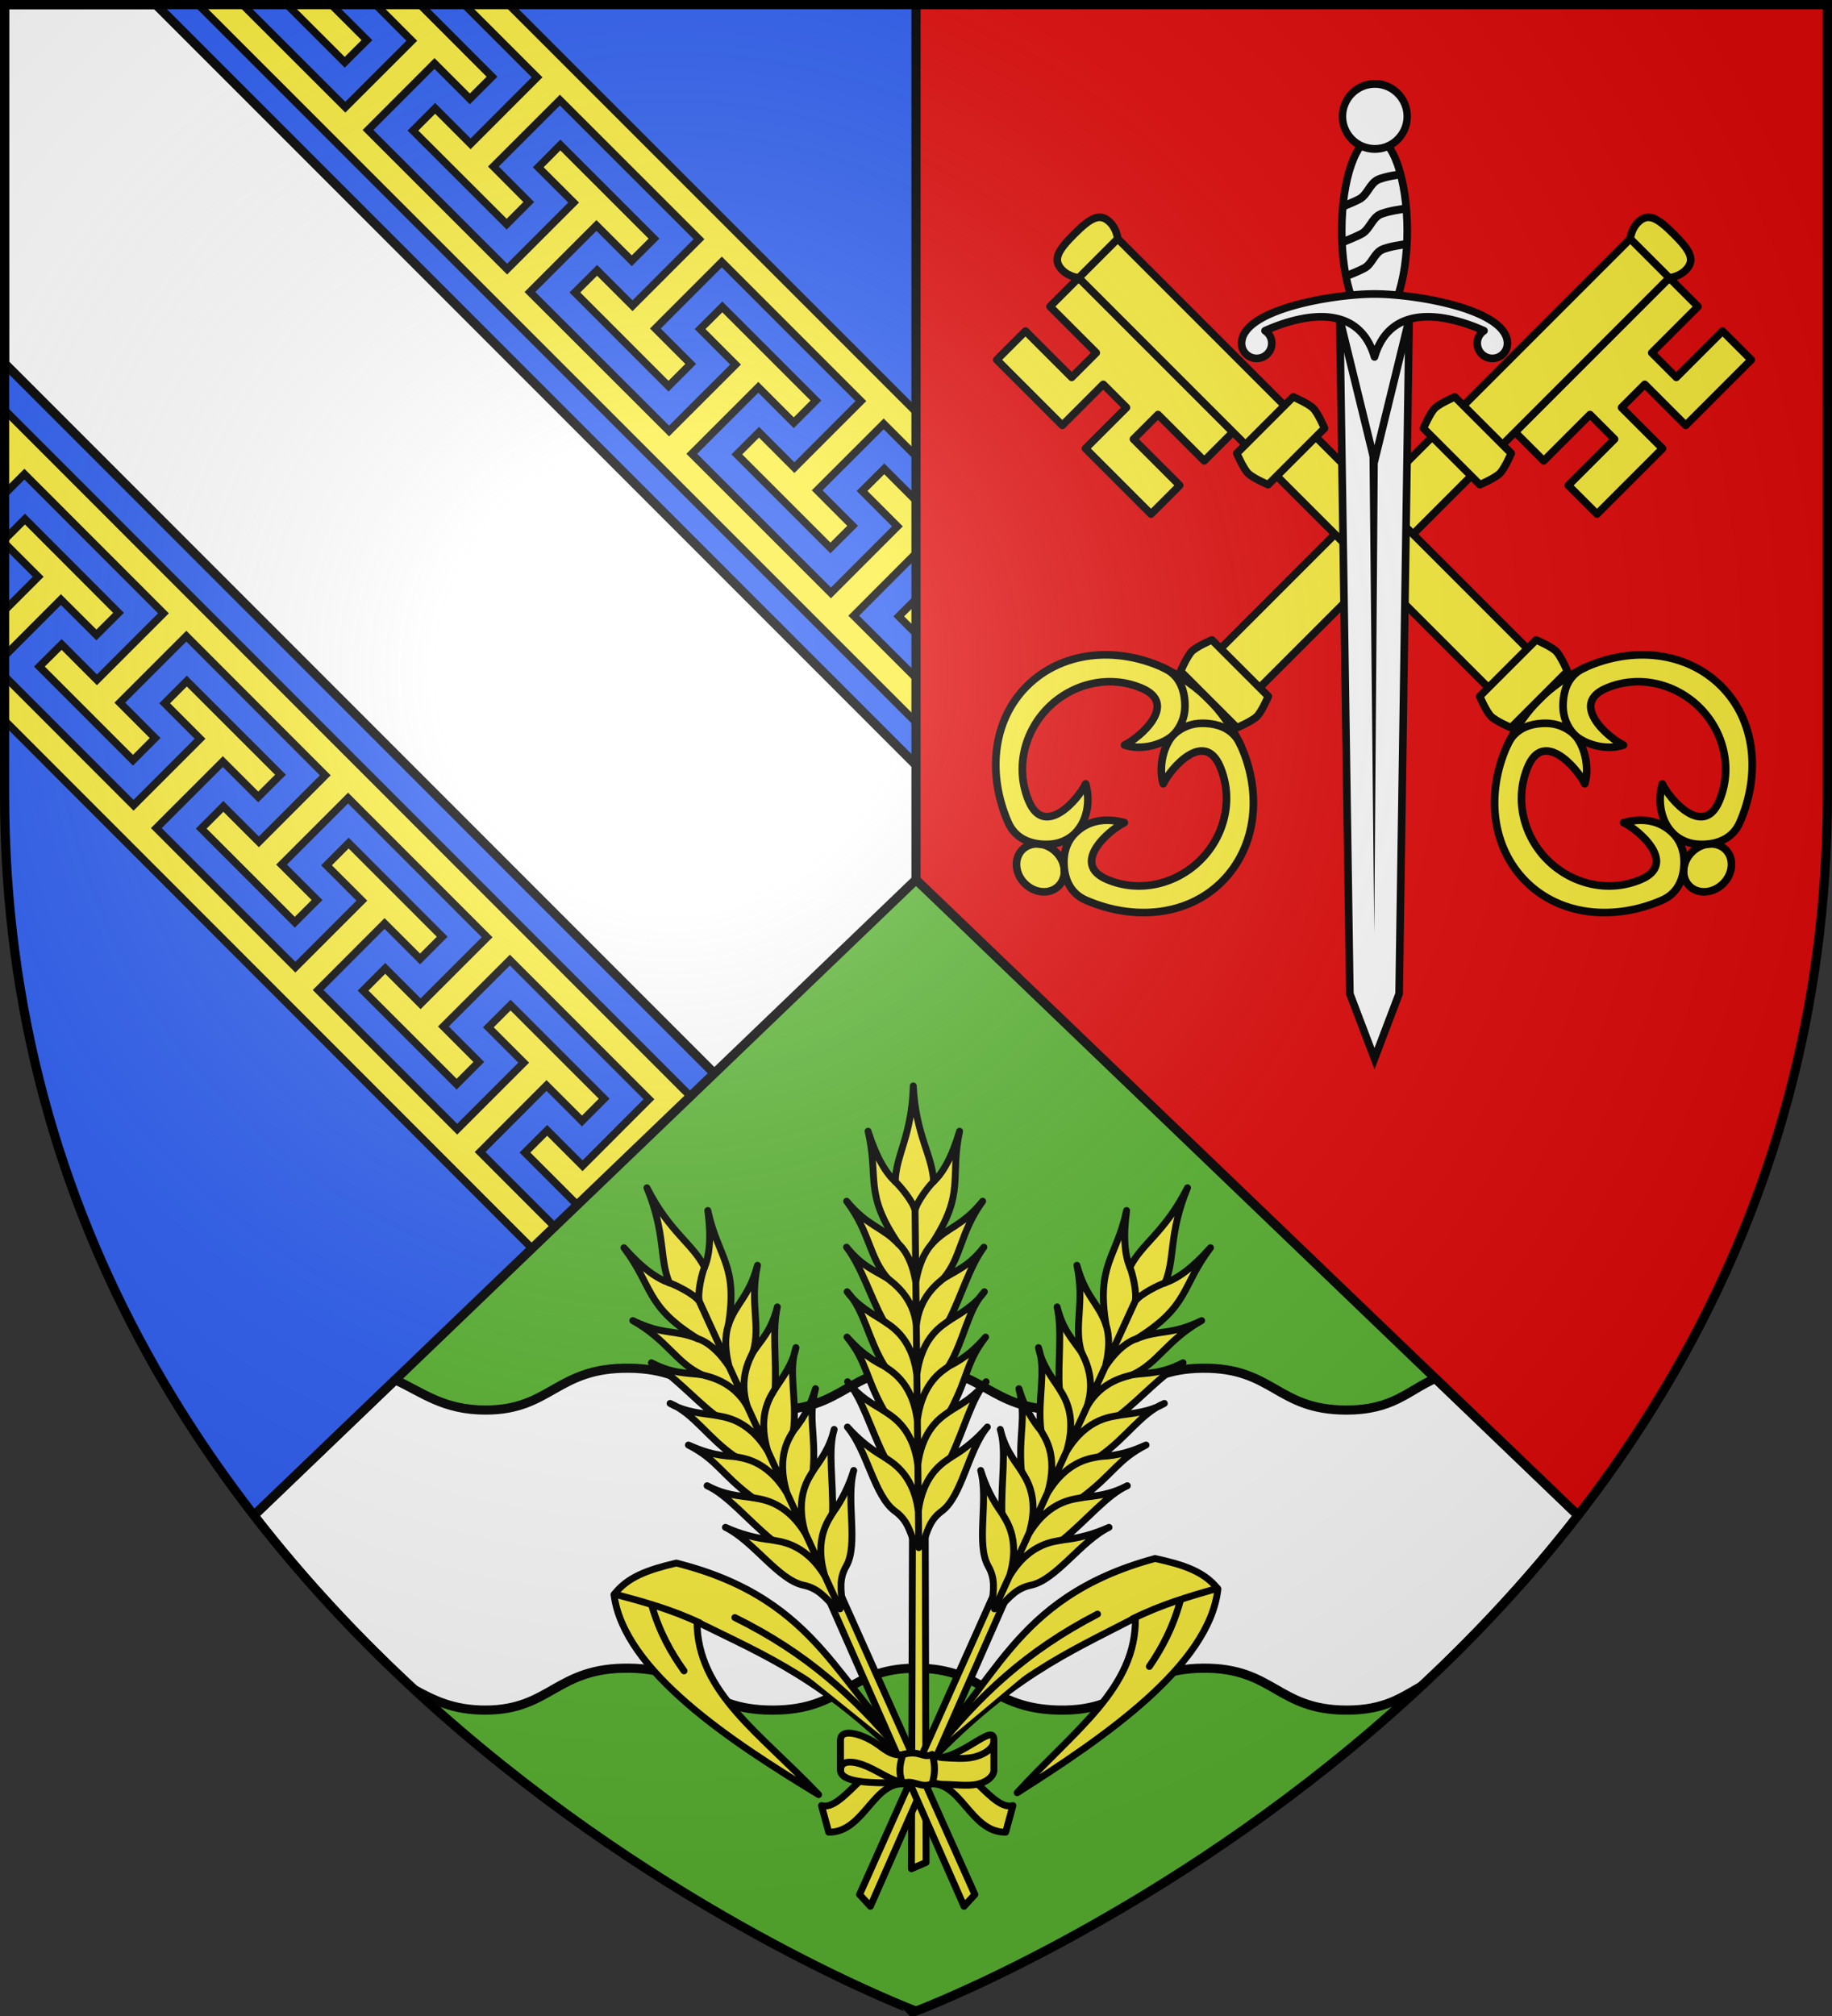
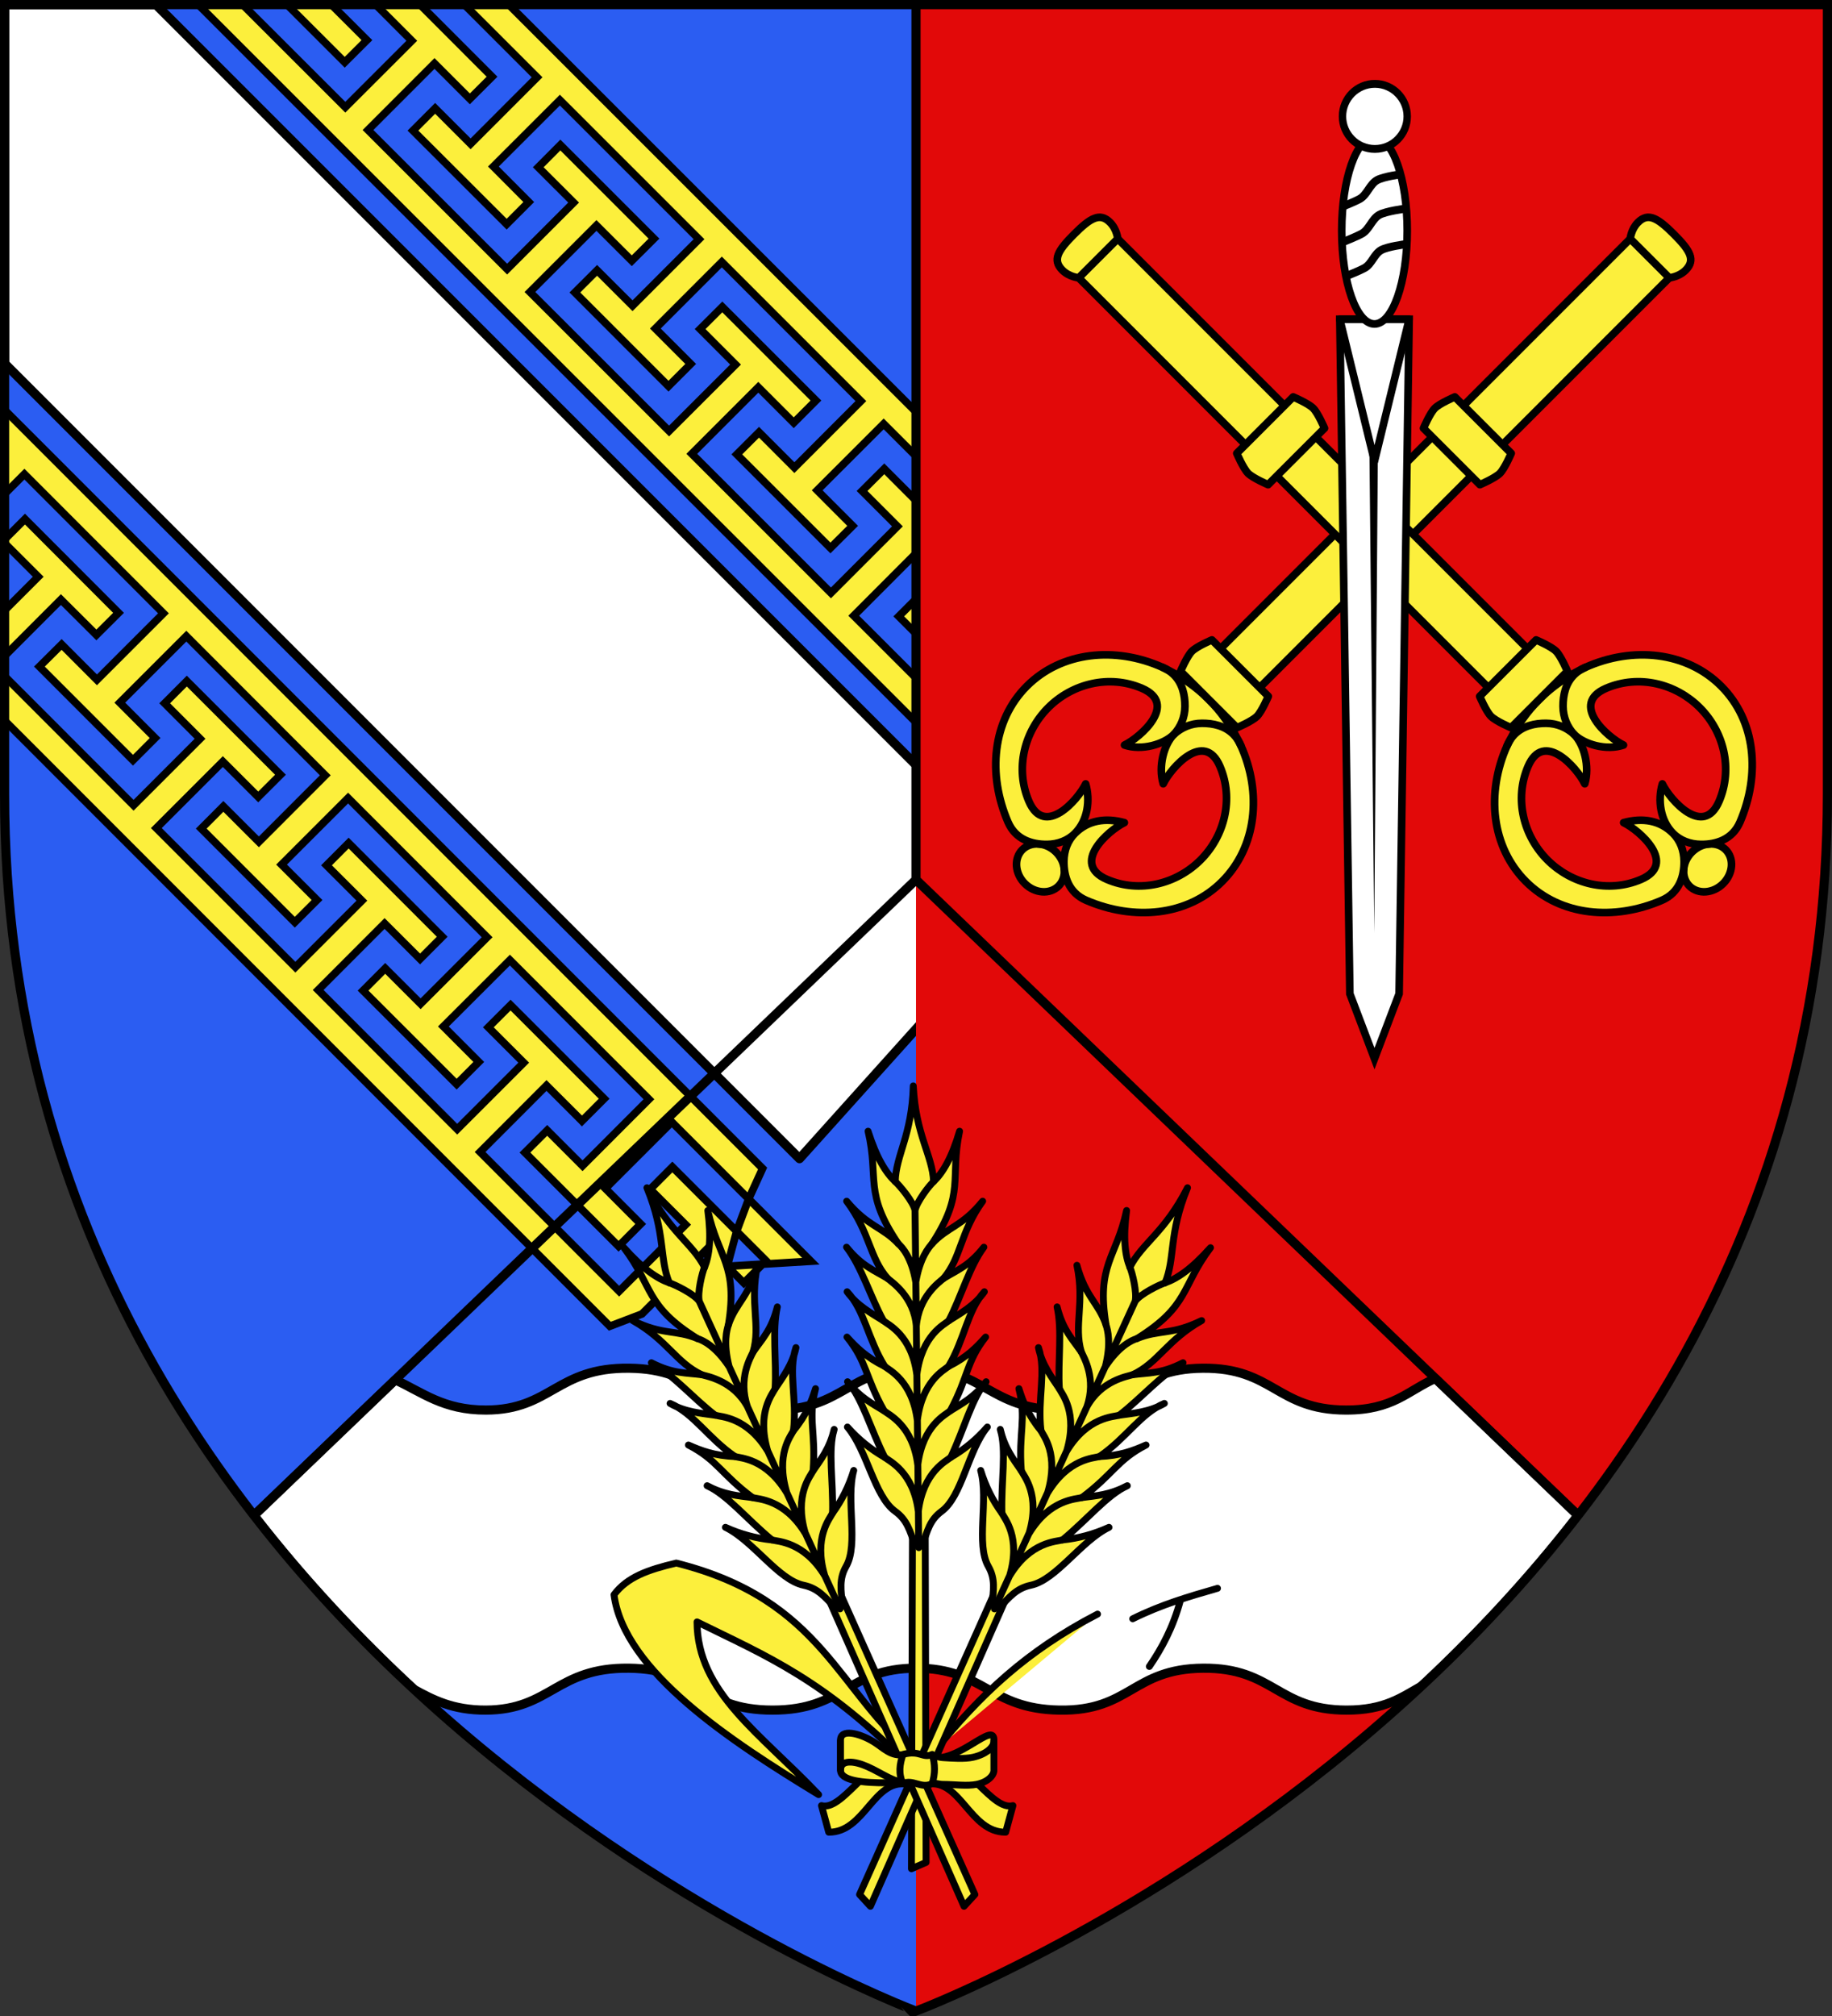
<svg xmlns="http://www.w3.org/2000/svg" xmlns:xlink="http://www.w3.org/1999/xlink" width="600" height="660">
  <rect width="100%" height="100%" fill="#333333" stroke="none" />
  <radialGradient id="d" cx="220" cy="220" r="405" gradientUnits="userSpaceOnUse">
    <stop offset="0" stop-color="#fff" stop-opacity=".31" />
    <stop offset=".19" stop-color="#fff" stop-opacity=".25" />
    <stop offset=".6" stop-color="#6b6b6b" stop-opacity=".125" />
    <stop offset="1" stop-opacity=".125" />
  </radialGradient>
  <clipPath id="a">
    <path d="M1.5 1.5h597v258.46c0 286.265-298.5 398.438-298.5 398.438S1.5 546.225 1.5 259.96z" />
  </clipPath>
  <path fill="#2b5df2" d="M1.5 1.5h597V260c0 286.31-298.5 398.5-298.5 398.5S1.5 546.31 1.5 260z" />
  <g stroke="#000" stroke-width="1.011">
    <path fill="#fcef3c" stroke-width="2.5" d="M64.924 1.5 301.34 237.84l1.355-13.197-23.084-23.07 21.746-21.786 5.143 5.133-1.047 13.42-3.828-3.832-7.27 7.283 10.598 10.604 1.791-27.23.022.02.006-.43 1.398-21.24-1.34 17.173.14-9.833-17.364-17.373-7.268 7.252 11.58 11.588-21.773 21.787-45.569-45.539 21.776-21.785 11.61 11.62 7.267-7.282-30.659-30.643-7.271 7.25 11.61 11.622-21.776 21.752-45.566-45.508 21.777-21.785 11.58 11.56 7.266-7.254-30.66-30.642-7.239 7.28 11.584 11.561-21.777 21.786-45.569-45.54 21.778-21.785 11.58 11.59 7.267-7.252L137.55 1.5H123.48l-.224.225 11.613 11.619L113.092 35.1 79.449 1.5zM308.17 163.516l.434-5.565-.065-.064zm.37-5.63.896-13.61L166.61 1.5h-14.529L175.9 25.303l-21.775 21.785-11.61-11.617-7.269 7.277 30.692 30.647 7.236-7.252-11.58-11.623 21.775-21.752 45.569 45.539-21.776 21.785-11.611-11.59-7.27 7.25 15.332 15.34 15.328 15.336 7.27-7.283-11.58-11.588 21.773-21.787 45.54 45.539-21.776 21.785-11.582-11.59-7.268 7.252 30.66 30.642 7.27-7.25-11.61-11.623 21.776-21.752zM93.997 1.5 112.9 20.39l7.268-7.25L108.557 1.55l.048-.049z" />
    <path fill="#fff" stroke-linecap="round" stroke-linejoin="round" stroke-width="3" d="M1.5 1.5v117.477l260.348 260.347 79.08-87.957L51.06 1.5z" />
    <path fill="#fcef3c" stroke-width="2.5" d="M1.5 134.2v27.515l6.492-6.49 45.54 45.568-21.786 21.775-11.562-11.582-7.28 7.239 30.643 30.658 7.252-7.266-11.559-11.58 21.785-21.775 45.508 45.564-21.752 21.778-11.623-11.61-7.248 7.27 30.643 30.66 7.279-7.268-11.617-11.61L114 261.27l45.54 45.568-21.788 21.773-11.59-11.58-7.25 7.27 30.645 30.63 7.248-7.269-11.588-11.611 21.785-21.746 45.537 45.568-21.75 21.775-11.578-11.584-7.281 7.256 30.66 30.678 7.248-7.287-11.572-11.611 21.77-21.762 25.163 25.18 4.559-9.98zm243.7 258.318-3.946 10.582 9.611 9.615.031.031-7.28 7.27-5.444-5.456 27.402-1.654zm-7.028 22.043 3.082-11.461-7.238-7.243-13.793-13.8-.014.013-.014-.011-7.252 7.27.032.03 11.585 11.579-13.93 13.923-7.855 7.852-45.537-45.568 21.752-21.778 11.592 11.582.027.03 7.254-7.27-.015-.016.013-.013-30.642-30.631-7.282 7.271 11.588 11.58-21.785 21.776-45.539-45.568 21.754-21.774 11.623 11.61 7.248-7.272-30.643-30.658-7.25 7.267 11.588 11.58-21.785 21.776L51.2 271.1l21.787-21.776 11.588 11.58 7.283-7.27-15.338-15.327-15.337-15.33-7.252 7.267 11.59 11.612-21.784 21.777L1.5 221.369v14.518l198.227 198.295 10.529-4.018 7.033-7.031 14.736-14.73zM8.178 169.939 1.5 176.607v1.204l11.018 11.007L1.5 199.832v14.926l18.447-18.469 11.623 11.58 7.254-7.236z" />
  </g>
  <path fill="#e20909" d="M598.5 1.5H300v657S598.5 546.31 598.5 260z" />
-   <path fill="#5ab532" d="M300 288 83.125 496.156C171.503 610.228 300 658.5 300 658.5s128.497-48.272 216.875-162.344z" />
  <path d="M206.082 447.926c-23.824-.286-25.546 13.64-46.908 13.699-13.986.039-20.813-5.808-29.72-9.875l-46.329 44.406c16.41 21.182 34.205 40.091 52.303 56.848 6.324 3.444 12.855 6.885 23.598 6.855 21.384-.06 23.117-14.009 46.965-13.722 23.473.282 23.42 13.71 47.01 13.722 23.59.013 24.587-13.695 46.999-13.722s23.788 13.341 46.999 13.722c23.21.381 23.875-13.531 47.01-13.722 23.142-.191 24.263 13.685 46.965 13.722 12.56.021 18.055-4.18 24.756-7.94 17.698-16.488 35.085-35.034 51.145-55.763l-46.791-44.875c-9.152 4.064-13.885 10.37-29.258 10.344-22.678-.038-23.789-13.89-46.908-13.7-23.112.192-23.766 14.08-46.953 13.7s-24.575-13.726-46.965-13.7c-22.39.028-23.4 13.713-46.965 13.7-23.565-.013-23.504-13.418-46.953-13.7z" style="fill:#fff;fill-rule:evenodd;stroke:#000;stroke-width:3;stroke-linejoin:bevel;clip-path:url(#a)" />
  <path fill="none" stroke="#000" stroke-linejoin="round" stroke-width="3" d="M300 288V1.5M83.125 496.156 300 288l216.875 208.156" />
  <use xlink:href="#b" width="100%" height="100%" transform="matrix(-1 0 0 1 900 0)" />
  <g id="b" fill="#fcef3c" stroke="#000" stroke-linecap="round" stroke-linejoin="round" stroke-width="2.351">
-     <path d="m567.91 68.542-20.186 20.186-12.622-12.622-7.146 7.146 12.622 12.622-20.186 20.186-8.84-8.84 14.246-14.246-7.564-7.564-14.246 14.246-8.84-8.84L542.667 43.3l8.84 8.84-14.246 14.246 7.564 7.563 14.246-14.246z" transform="matrix(-1.063 0 0 1.063 930.142 44.93)" />
    <path d="m532.175 29.734 12.027 12.028-131.738 131.74-12.028-12.028z" transform="matrix(-1.063 0 0 1.063 930.142 44.93)" />
    <path d="M544.077 29.86c-5.042-5.042-7.943-6.75-11.063-3.638-2.129 2.123-2.376 5.049-2.376 5.049l12.028 12.028s2.926-.247 5.049-2.376c3.111-3.12 1.404-6.02-3.638-11.063zM353.747 220.19c3.085 3.086 3.426 7.748.76 10.413s-7.327 2.325-10.412-.76-3.426-7.748-.761-10.413c2.665-2.666 7.327-2.325 10.413.76z" transform="matrix(-1.063 0 0 1.063 930.142 44.93)" />
    <path d="M388.167 164.068c-.507-.258-1.011-.534-1.576-.788-14.65-6.577-31.228-4.87-41.878 5.78-10.65 10.649-12.137 27.17-5.779 41.877 2.342 5.417 7.419 6.887 12.003 6.852 3.395-.025 6.436-1.224 8.592-3.38 4.053-4.055 4.75-10.31 3.318-15.244-2.392 4.943-12.663 16.617-17.486 5.345-4.32-10.095-1.43-21.453 5.96-28.843s18.754-10.282 28.843-5.96c11.27 4.828-.402 15.094-5.345 17.486 5.26 1.802 12.111-.186 15.243-3.318-3.126 3.127-4.903 9.92-3.318 15.243 2.392-4.943 12.66-16.616 17.486-5.345 4.316 10.08 1.404 21.426-5.987 28.816-7.39 7.39-18.73 10.301-28.816 5.987-11.272-4.821.402-15.094 5.345-17.486-5.876-1.578-11.182-.744-15.243 3.318-2.16 2.16-3.356 5.197-3.381 8.592-.035 4.584 1.435 9.66 6.852 12.003 14.707 6.358 31.228 4.87 41.878-5.78 10.65-10.65 12.35-27.225 5.779-41.877-.3-.67-.625-1.27-.933-1.86-2.275-4.368-5.155-8.544-8.942-12.33-3.788-3.788-8.134-6.817-12.615-9.088z" transform="matrix(-1.063 0 0 1.063 930.142 44.93)" />
    <path d="M386.591 163.28c1.354.586 2.474 1.337 3.373 2.213 2.697 2.631 3.505 6.352 3.48 9.79-.026 3.395-1.327 6.339-3.382 8.592 2.253-2.055 5.197-3.356 8.592-3.381 3.438-.026 7.159.782 9.79 3.479.876.899 1.627 2.019 2.213 3.373M476.587 79.976l17.374 17.374s-1.975 4.648-3.49 6.162-6.162 3.49-6.162 3.49l-17.374-17.374s1.975-4.647 3.49-6.162 6.162-3.49 6.162-3.49zm-74.84 74.84 17.373 17.374s-1.974 4.648-3.49 6.163-6.162 3.49-6.162 3.49l-17.373-17.375s1.975-4.647 3.49-6.162 6.162-3.49 6.162-3.49z" transform="matrix(-1.063 0 0 1.063 930.142 44.93)" />
  </g>
  <g stroke-width="1.764">
    <path fill="#fff" stroke="#000" d="M619.985 424.94h16.073l-2.33-155.4-5.707-14.944-5.708 14.944z" transform="matrix(-1.413 -0 -0 -1.421 1337.552 708.364)" />
    <path fill-rule="evenodd" d="m451.493 117.686-1.414 187.73-1.877-187.73z" />
    <g stroke="#000" stroke-linejoin="round">
      <g fill="#fff" transform="matrix(-1.413 -0 -0 -1.421 1337.552 708.364)">
        <path d="m619.985 424.94 8.037-32.688 8.036 32.689z" />
        <ellipse cx="628.022" cy="445.365" rx="7.592" ry="21.51" />
        <ellipse cx="-307.425" cy="242.045" stroke-width="1.766" rx="7.71" ry="7.315" transform="matrix(.973 0 0 1.025 927.06 223.584)" />
-         <path d="M600.701 415.923c-1.932 0-3.524 1.575-3.5 3.5.101 7.857 21.382 11.343 30.813 11.343s30.712-3.486 30.812-11.343c.025-1.925-1.568-3.5-3.5-3.5a3.501 3.501 0 0 0-3.5 3.5c0 1.217.62 2.247 1.563 2.875-8.163 3.63-21.594 6.812-25.375-6.032-3.78 12.844-17.212 9.662-25.375 6.032.943-.628 1.562-1.658 1.562-2.875 0-1.932-1.568-3.5-3.5-3.5z" />
      </g>
      <path fill="none" stroke-width="1.852" d="M621.555 458.397s4.293-.55 5.835-1.392c1.736-.948 2.318-3.377 4.047-4.336 1.239-.687 4.137-1.823 4.137-1.823m-14.519-.449s4.293-.55 5.835-1.392c1.736-.948 2.318-3.377 4.047-4.336 1.239-.687 4.137-1.823 4.137-1.823m-14.185-.628s4.088-.524 5.557-1.326c1.653-.903 2.207-3.217 3.855-4.13 1.179-.654 3.939-1.736 3.939-1.736" transform="matrix(-1.413 -0 -0 -1.421 1337.552 708.364)" />
    </g>
  </g>
  <g stroke="#000" stroke-linecap="round" stroke-linejoin="round" stroke-width="2.818" transform="matrix(.799 0 0 .798 -911.98 647.712)">
    <g id="c" style="fill:#fcef3c;fill-rule:evenodd;stroke:#000;stroke-width:1.715;stroke-linecap:round;stroke-linejoin:round">
      <path stroke-width="1.715" d="m-168.288 98.568-.212-81.37-3.191-.066-.247 83.029z" transform="matrix(1.645 0 0 1.641 1797.845 -209.368)" />
      <path d="M-169.178 19.28c1.192-3.594 1.799-6.305 4.746-8.476 5.139-3.784 6.55-15.15 11.4-21.08-2.638 3.056-5.673 5.584-9.111 7.576 3.343-7.007 5.274-14.9 8.804-18.903-2.964 3.898-5.955 5.432-8.943 7.29 4.588-8.554 3.91-12.16 8.82-18.454-2.241 2.54-4.676 5.06-9.249 7.34 4.085-6.87 4.678-14.021 8.943-18.668-2.437 3.483-5.973 5.4-8.882 7.254 3.192-6.17 5.117-13.485 8.76-18.405-3.718 4.768-6.808 5.794-10.07 7.839 4.52-5.33 4.075-11.435 9.768-19.326-5.251 6.465-8.631 6.31-12.632 10.653 8.372-12.83 4.39-16.216 6.875-28.15-1.979 6.729-4.174 10.376-6.469 12.6-.3-6.653-4.431-11.48-5.067-23.932-.338 12.452-4.354 17.28-4.495 23.932-2.348-2.224-4.63-5.871-6.77-12.6 2.77 11.934-1.13 15.32 7.548 28.15-4.105-4.342-7.481-4.188-12.887-10.653 5.882 7.891 5.582 13.996 10.23 19.326-3.31-2.045-6.425-3.071-10.258-7.839 3.761 4.92 5.861 12.234 9.2 18.405-2.953-1.853-6.535-3.771-9.055-7.254 4.376 4.647 5.14 11.798 9.388 18.668-4.626-2.28-7.122-4.8-9.424-7.34 5.06 6.294 4.469 9.9 9.261 18.454-3.032-1.858-6.06-3.392-9.117-7.29 3.626 4.004 5.745 11.896 9.256 18.903-3.486-1.992-6.582-4.52-9.292-7.575 4.991 5.929 6.674 17.295 11.903 21.08 3 2.17 3.67 4.881 4.949 8.475z" style="fill:#fcef3c;fill-rule:evenodd;stroke:#000;stroke-width:1.715;stroke-linecap:round;stroke-linejoin:round" transform="matrix(1.645 0 0 1.641 1797.845 -209.368)" />
      <path fill="none" stroke-width="1.715" d="M-170.224 10.796c1.26-9.977 7.022-12.565 8.08-13.496m-8.218 1.883c1.26-9.977 7.021-12.565 8.08-13.496m-8.196 2.381c1.26-9.977 6.708-12.565 7.767-13.495m-7.892 2.081c1.26-9.976 6.894-12.564 7.953-13.495m-8.072 1.308c.633-7.404 5.704-10.944 6.763-11.874m-6.902.91c1.016-6.064 3.225-8.652 4.037-9.583m-4.222-8.328c.389-2.153 3.57-6.292 4.628-7.222m-3.806 82.426c-1.26-9.977-7.325-12.565-8.384-13.496m8.245 1.883c-1.26-9.977-7.325-12.565-8.384-13.496m8.269 2.381c-1.26-9.977-7.047-12.565-8.106-13.495m7.981 2.081c-1.26-9.976-7.255-12.564-8.314-13.495m8.195 1.308c-.633-7.404-6.079-10.944-7.138-11.874m6.999.91c-1.017-6.064-3.282-8.652-4.341-9.583m4.156-8.328c-.389-2.153-3.875-6.292-4.934-7.222m5.867 91.509-.933-84.287" transform="matrix(1.645 0 0 1.641 1797.845 -209.368)" />
    </g>
    <g fill="#fcef3c" stroke-width="2.784">
      <g fill-rule="evenodd">
        <g stroke-width="1.708">
          <path d="M-170.612 73.998c-21.67-22.488-36.683-28.394-53.593-36.8.06 17.582 15.646 27.652 30.162 43.022-21.735-13.266-48.282-30.697-50.765-49.798 3.286-4.4 8.453-6.23 15.453-7.884 36.565 9.19 39.933 32.322 59.862 48.498z" transform="matrix(1.652 0 0 1.647 1797.503 -207.543)" />
-           <path d="M-214.828 36.11c17.84 8.835 29.544 19.65 40.64 32.888m-61.25-35.885c1.94 6.693 4.803 11.783 8.004 16.284m3.899-11.955c-7.073-3.36-13.939-5.253-21.178-7.186M-168.317 73.976c21.238-22.897 36.136-29.088 52.882-37.815.274 17.581-15.116 27.946-29.337 43.59 21.479-13.678 47.688-31.612 49.808-50.757-3.37-4.336-8.57-6.069-15.6-7.588-36.384 9.886-39.31 33.077-58.929 49.63z" transform="matrix(1.652 0 0 1.647 1797.503 -207.543)" />
          <path d="M-124.83 35.253c-17.67 9.172-29.165 20.209-40.007 33.656m60.555-37.046c-1.812 6.73-4.578 11.873-7.692 16.434M-116.1 36.42c7.007-3.495 13.836-5.519 21.037-7.589" transform="matrix(1.652 0 0 1.647 1797.503 -207.543)" />
        </g>
        <g stroke-width="2.807" transform="matrix(1.012 0 0 1.012 1365.569 -89.338)">
          <use xlink:href="#c" width="100%" height="100%" transform="matrix(-.906 -.402 -.402 .906 1485.542 708.834)" />
          <use xlink:href="#c" width="100%" height="100%" transform="matrix(.906 -.402 .402 .906 -1185.543 708.834)" />
        </g>
      </g>
      <g stroke-width="6.176">
        <path d="M-369.39 546.6c-29.25 2.528-51.057 48.291-69.694 43.182l6.493 23.945c32.136.245 40.239-47.797 69.693-43.182z" transform="matrix(.457 0 0 .456 1678.793 -339.86)" />
        <path d="M-364.541 544.424c-4.977-1.15-7.44 1.952-11.363 2.196-21.802 1.36-46.533-5.84-46.113-15.042v26.188c-.34 9.648 20.099 11.645 42.315 11.55 4.01-.017 11.067-3.016 15.85-2.15z" transform="matrix(.457 0 0 .456 1678.793 -339.86)" />
        <path d="M-364.197 543.734c-12.62 2.608-19.122-5.96-28.722-11.722-11.763-7.06-29.764-12.206-29.098-.434v26.188c.086-9.52 12.085-8.368 24.175-3.033 12.905 5.695 26.202 15.869 34.68 13.467zM-341.923 546.146c24.905 6.584 58.579-34.06 57.476-14.568v26.188c-.179-19.681-23.138 11.296-57.476 12.157z" transform="matrix(.457 0 0 .456 1678.793 -339.86)" />
        <path d="M-337.073 546.6c29.249 2.528 51.056 48.291 69.693 43.182l-6.493 23.945c-32.136.245-40.239-47.797-69.693-43.182z" transform="matrix(.457 0 0 .456 1678.793 -339.86)" />
        <path d="M-343.99 545.113c4.977-1.15 9.506 1.263 13.43 1.507 8.734.545 19.66 1.44 27.528-.342 11.774-2.664 18.837-9.184 18.585-14.7v26.188c.18 5.117-5.766 10.882-15.353 12.889-8.487 1.776-19.976.084-30.408.04-4.01-.018-6.932-1.639-11.715-.772l-2.067-24.81z" transform="matrix(.457 0 0 .456 1678.793 -339.86)" />
        <path d="M-365.98 543.734c15.39-4.134 17.688 3.906 26.188 0 2.757 8.73 2.757 17.46 0 26.189-9.419 5.23-17.459-4.267-26.188 0-4.267-8.73-3.04-17.46 0-26.189z" transform="matrix(.457 0 0 .456 1678.793 -339.86)" />
      </g>
    </g>
  </g>
-   <path fill="url(#d)" d="M1.5 1.5h597V260c0 286.31-298.5 398.5-298.5 398.5S1.5 546.31 1.5 260z" />
  <path fill="none" stroke="#000" stroke-width="3" d="M1.5 1.5h597v258.46c0 286.265-298.5 398.438-298.5 398.438S1.5 546.225 1.5 259.96z" />
</svg>